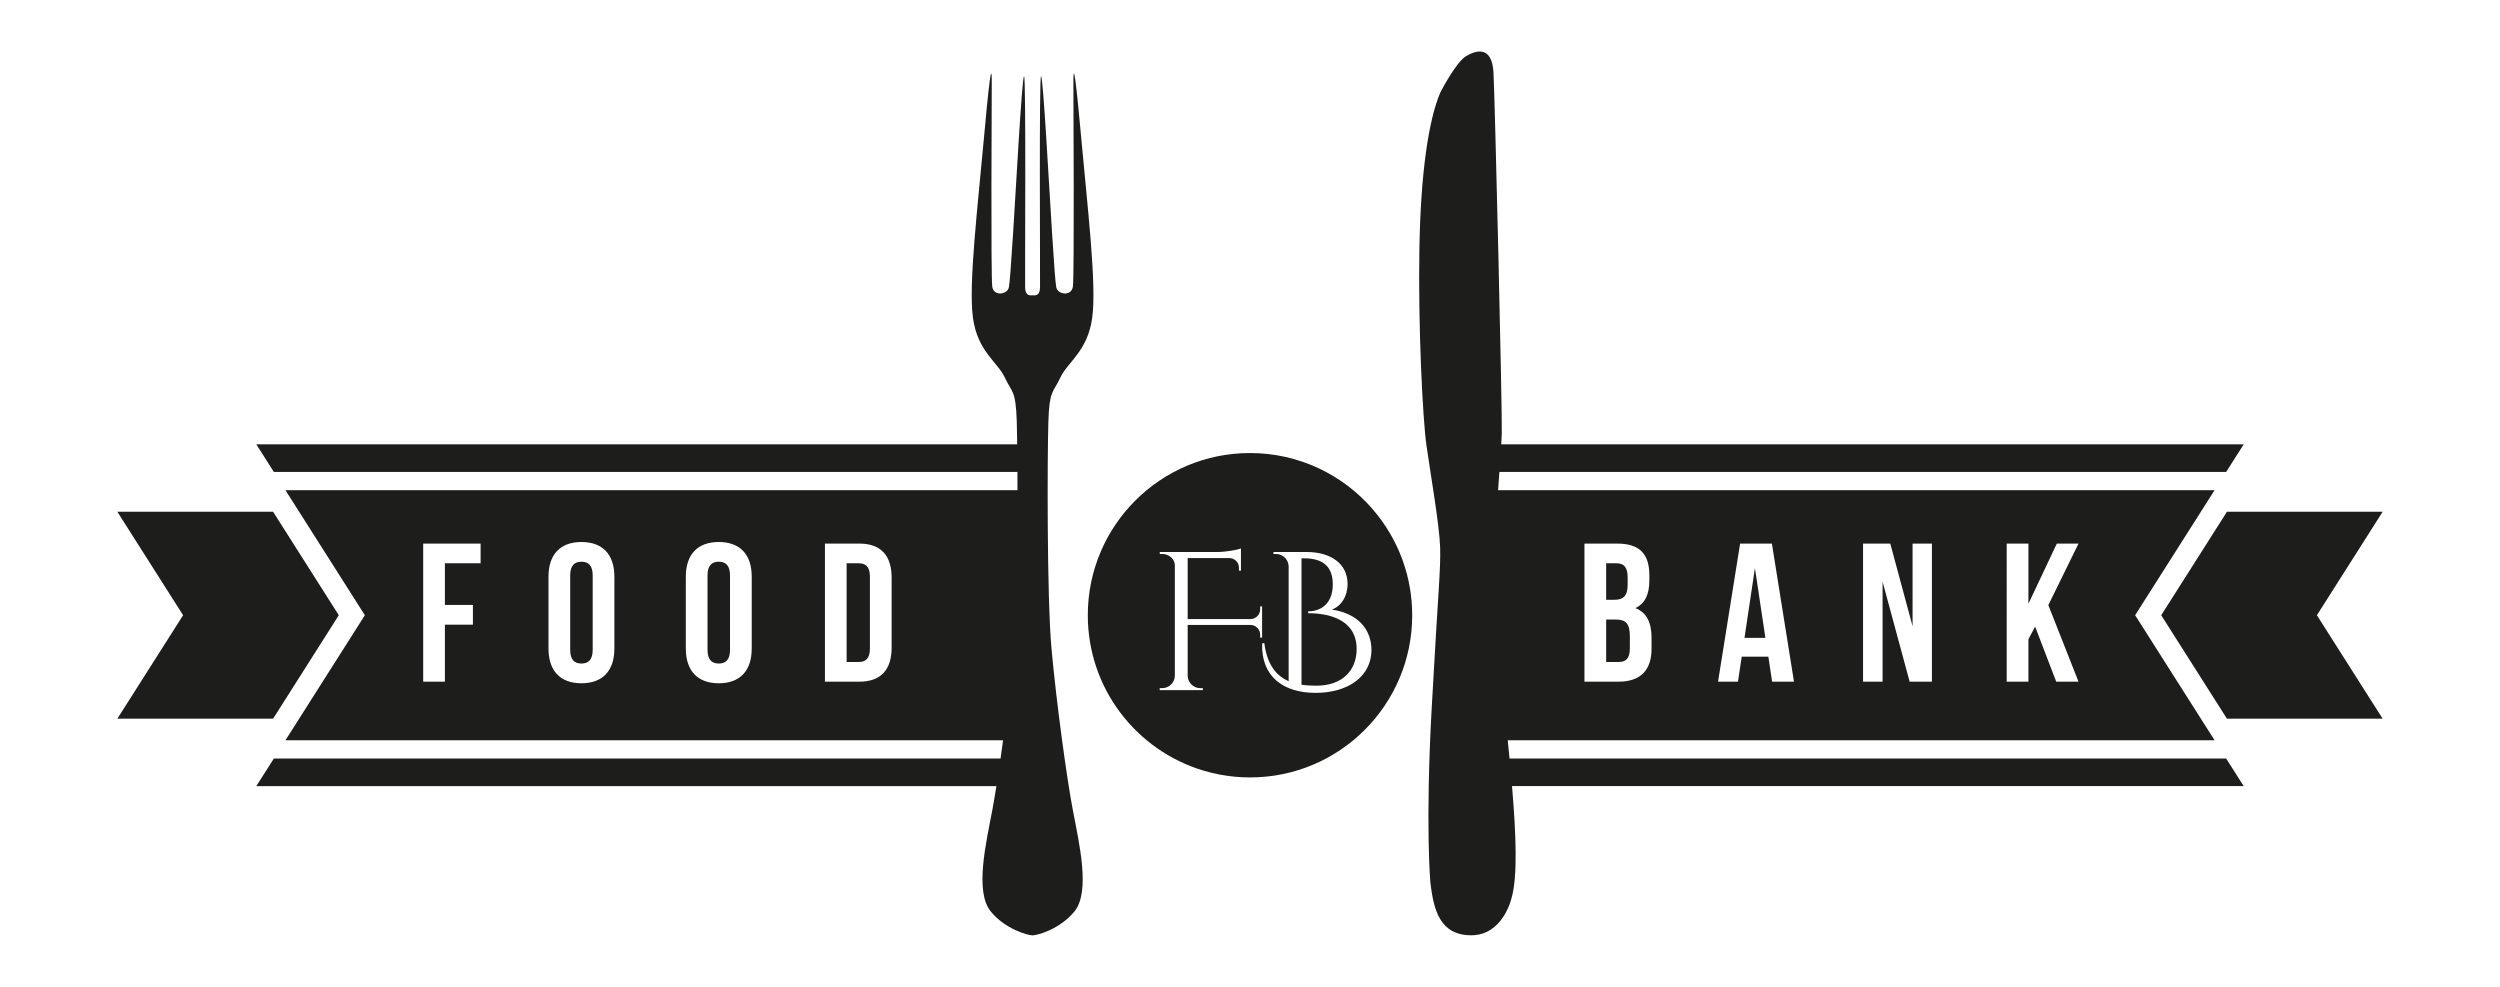
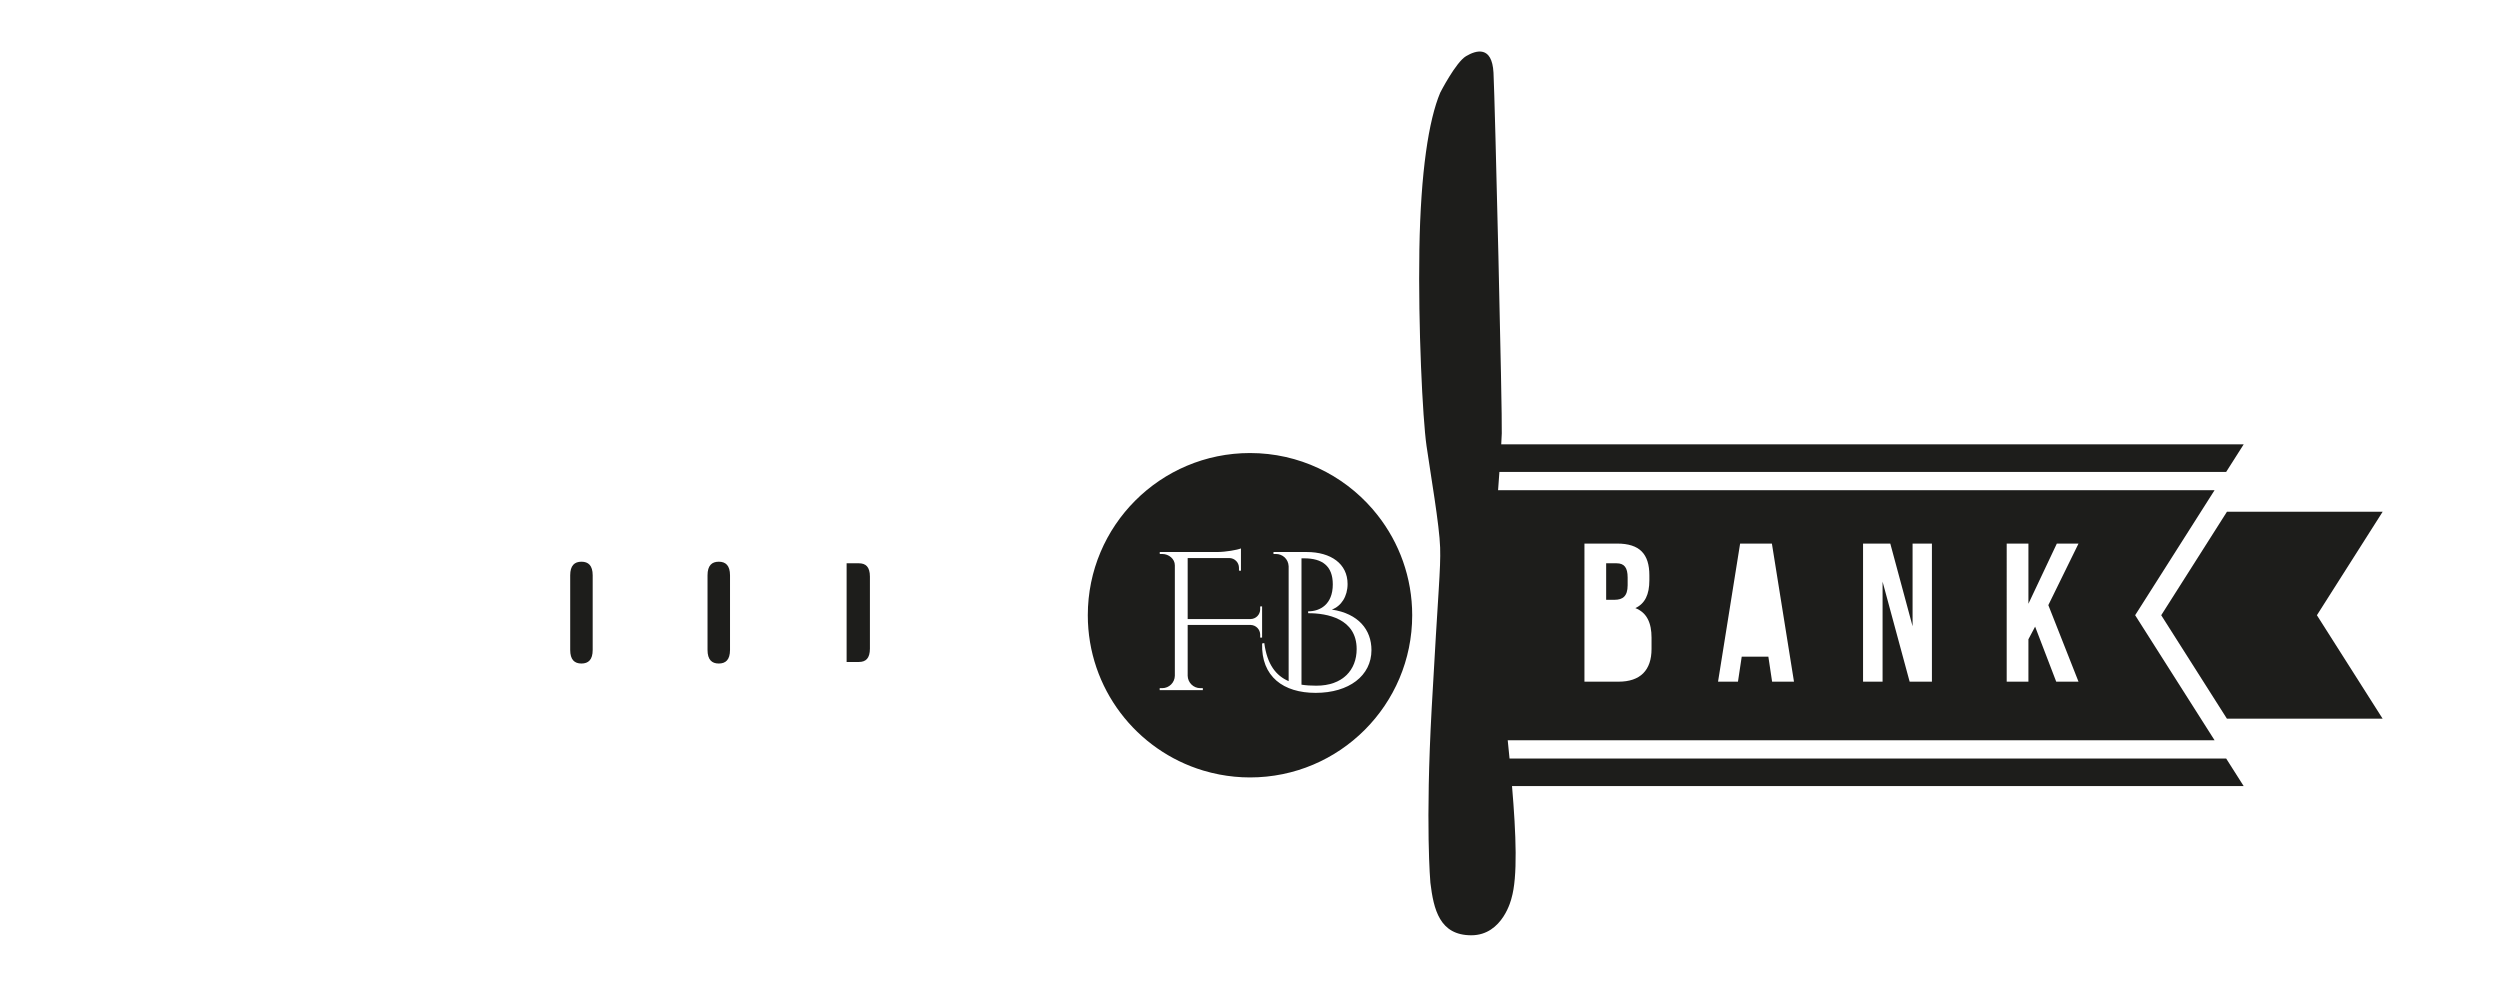
<svg xmlns="http://www.w3.org/2000/svg" version="1.1" id="Layer_1" x="0px" y="0px" width="190px" height="75px" viewBox="0 0 190 75" enable-background="new 0 0 190 75" xml:space="preserve">
  <g>
-     <path fill="#1D1D1B" d="M79.914,49.297c-0.357-3.962-0.317-14.779-0.238-17.236c0.079-2.457,0.357-2.179,0.912-3.368   c0.554-1.188,2.061-1.982,2.416-4.517c0.359-2.537-0.355-8.401-0.87-14.107c-0.516-5.706-0.556-4.637-0.556-3.843   c0,0.792,0.08,14.819-0.04,15.572c-0.119,0.753-1.189,0.594-1.267,0c-0.079-0.595-0.119-1.069-0.317-4.121   C79.755,14.626,79.28,5.75,79.12,5.79c-0.157,0.039-0.059,15.354-0.078,16.088c-0.019,0.66-0.44,0.566-0.552,0.566h-0.017   c-0.113,0-0.546,0.094-0.564-0.566C77.891,21.145,77.988,5.829,77.83,5.79c-0.157-0.04-0.634,8.836-0.832,11.887   c-0.197,3.052-0.238,3.526-0.317,4.121c-0.078,0.594-1.148,0.753-1.268,0c-0.117-0.753-0.039-14.78-0.039-15.572   c0-0.793-0.04-1.863-0.555,3.843c-0.516,5.706-1.228,11.57-0.872,14.107c0.356,2.535,1.863,3.329,2.419,4.517   c0.554,1.188,0.83,0.911,0.909,3.368c0.012,0.381,0.023,0.981,0.032,1.709H19.48l1.333,2.098h56.511   c0.002,0.444,0.003,0.905,0.003,1.388H21.694l1.041,1.638l4.994,7.863l-4.994,7.864l-1.041,1.639h54.539   c-0.063,0.473-0.127,0.938-0.191,1.387H20.813l-1.333,2.097h56.247c-0.113,0.715-0.22,1.344-0.314,1.838   c-0.475,2.497-1.347,6.183-0.117,7.688c1.104,1.356,2.829,1.813,3.152,1.813h0.057c0.326,0,2.045-0.456,3.153-1.813   c1.229-1.506,0.356-5.191-0.12-7.688C81.063,59.086,80.271,53.261,79.914,49.297z M36.526,42.81h-2.714v3.166h2.129v1.499h-2.129   v4.333h-1.65V41.312h4.364V42.81z M46.693,49.288c0,1.681-0.885,2.641-2.503,2.641c-1.62,0-2.505-0.96-2.505-2.641V43.83   c0-1.681,0.885-2.638,2.505-2.638c1.618,0,2.503,0.957,2.503,2.638V49.288z M57.131,49.288c0,1.681-0.884,2.641-2.504,2.641   s-2.505-0.96-2.505-2.641V43.83c0-1.681,0.885-2.638,2.505-2.638s2.504,0.957,2.504,2.638V49.288z M67.764,49.215   c0,1.679-0.81,2.593-2.46,2.593h-2.609V41.312h2.609c1.65,0,2.46,0.913,2.46,2.594V49.215z" />
    <path fill="#1D1D1B" d="M44.19,42.69c-0.526,0-0.855,0.286-0.855,1.034v5.67c0,0.75,0.329,1.034,0.855,1.034   c0.524,0,0.854-0.284,0.854-1.034v-5.67C45.044,42.977,44.715,42.69,44.19,42.69z" />
    <path fill="#1D1D1B" d="M54.627,42.69c-0.526,0-0.855,0.286-0.855,1.034v5.67c0,0.75,0.329,1.034,0.855,1.034   c0.524,0,0.854-0.284,0.854-1.034v-5.67C55.481,42.977,55.151,42.69,54.627,42.69z" />
    <path fill="#1D1D1B" d="M65.274,42.81h-0.931v7.5h0.931c0.524,0,0.84-0.27,0.84-1.021V43.83   C66.114,43.081,65.799,42.81,65.274,42.81z" />
-     <polygon fill="#1D1D1B" points="20.755,54.621 25.748,46.757 20.755,38.894 8.919,38.894 13.915,46.757 8.919,54.621  " />
    <polygon fill="#1D1D1B" points="181.081,38.894 169.247,38.894 164.253,46.757 169.247,54.621 181.081,54.621 176.085,46.757  " />
-     <path fill="#1D1D1B" d="M123.868,49.273v-0.914c0-0.976-0.315-1.275-1.066-1.275h-0.733v3.226h0.944   C123.568,50.31,123.868,50.054,123.868,49.273z" />
    <path fill="#1D1D1B" d="M123.701,44.476v-0.584c0-0.751-0.254-1.082-0.839-1.082h-0.794v2.774h0.644   C123.328,45.584,123.701,45.315,123.701,44.476z" />
    <path fill="#1D1D1B" d="M169.188,57.646h-54.463c-0.045-0.459-0.091-0.922-0.138-1.387h53.72l-1.041-1.639l-4.995-7.864   l4.995-7.863l1.041-1.638h-54.453c0.034-0.466,0.068-0.931,0.101-1.388h55.233l1.334-2.098h-56.428   c0.018-0.319,0.033-0.61,0.041-0.828c0.05-1.379-0.519-25.346-0.629-27.415c-0.111-2.07-1.313-1.719-2.089-1.256   c-0.776,0.461-1.959,2.771-1.959,2.771c-0.881,2.088-1.486,6.042-1.585,11.906c-0.097,5.864,0.247,12.862,0.542,14.931   c0.296,2.069,0.988,6.06,1.036,7.738c0.05,1.675-0.147,3.201-0.64,12.168c-0.495,8.969-0.101,13.306-0.101,13.306   c0.247,2.019,0.692,3.991,3.108,3.991c2.415,0,3.054-2.81,3.054-2.81c0.478-1.614,0.355-4.84,0.042-8.529h55.606L169.188,57.646z    M152.509,41.312h1.651v4.574l2.159-4.574h1.648l-2.294,4.678l2.294,5.818h-1.694l-1.604-4.184l-0.509,0.96v3.224h-1.651V41.312z    M141.592,41.312h2.07l1.694,6.283v-6.283h1.47v10.496h-1.693l-2.057-7.603v7.603h-1.484V41.312z M132.249,41.312h2.415   l1.679,10.496h-1.663l-0.285-1.903h-2.024l-0.286,1.903h-1.514L132.249,41.312z M120.418,41.312h2.49   c1.709,0,2.444,0.795,2.444,2.413v0.376c0,1.078-0.33,1.77-1.064,2.115c0.883,0.344,1.229,1.139,1.229,2.248v0.855   c0,1.62-0.854,2.488-2.504,2.488h-2.595V41.312z" />
-     <polygon fill="#1D1D1B" points="133.375,43.171 132.581,48.479 134.17,48.479  " />
    <path fill="#1D1D1B" d="M99.421,46.604l-0.004-0.142c0.9,0.004,1.875-0.521,1.875-2.051c0-1.395-0.795-1.98-2.187-1.978h-0.192   v9.603c0.352,0.055,0.728,0.076,1.122,0.076c2.006,0.006,3.071-1.192,3.071-2.783C103.106,47.02,100.872,46.6,99.421,46.604z" />
    <path fill="#1D1D1B" d="M104.313,38.687c-2.259-2.605-5.593-4.256-9.313-4.256c-6.809,0-12.327,5.52-12.327,12.326   c0,5.574,3.698,10.279,8.774,11.805c0.399,0.12,0.809,0.22,1.227,0.301c0.753,0.144,1.528,0.222,2.326,0.222   c6.808,0,12.327-5.519,12.327-12.327c0-2.867-0.983-5.507-2.628-7.601C104.576,38.997,104.447,38.841,104.313,38.687z    M95.919,48.46l-0.146-0.002v-0.222c0-0.398-0.315-0.723-0.71-0.739h-4.8v3.86c0.012,0.522,0.437,0.943,0.963,0.943h0.188   l0.002,0.149h-3.281l0.002-0.149h0.19c0.524,0,0.951-0.421,0.961-0.943V42.96c0-0.481-0.458-0.857-0.955-0.857h-0.19l-0.002-0.15   h4.382c0.647-0.006,1.511-0.156,1.789-0.273v0.44v0.258v0.996l-0.15-0.002v-0.22c0-0.405-0.324-0.731-0.726-0.74h-3.173v4.636   h4.785c0.401-0.007,0.725-0.336,0.725-0.738v-0.22l0.146-0.002V48.46z M99.987,52.658c-2.445,0-4.144-1.229-4.066-3.755   l0.165-0.031c0.216,1.63,0.89,2.48,1.851,2.895v-8.731c-0.024-0.563-0.472-0.933-0.964-0.933h-0.188l-0.001-0.15h2.525   c1.847,0,3.107,0.899,3.107,2.429c0,0.945-0.479,1.681-1.196,1.946c2.021,0.305,3.011,1.534,3.011,3.078   C104.231,51.355,102.521,52.658,99.987,52.658z" />
  </g>
</svg>